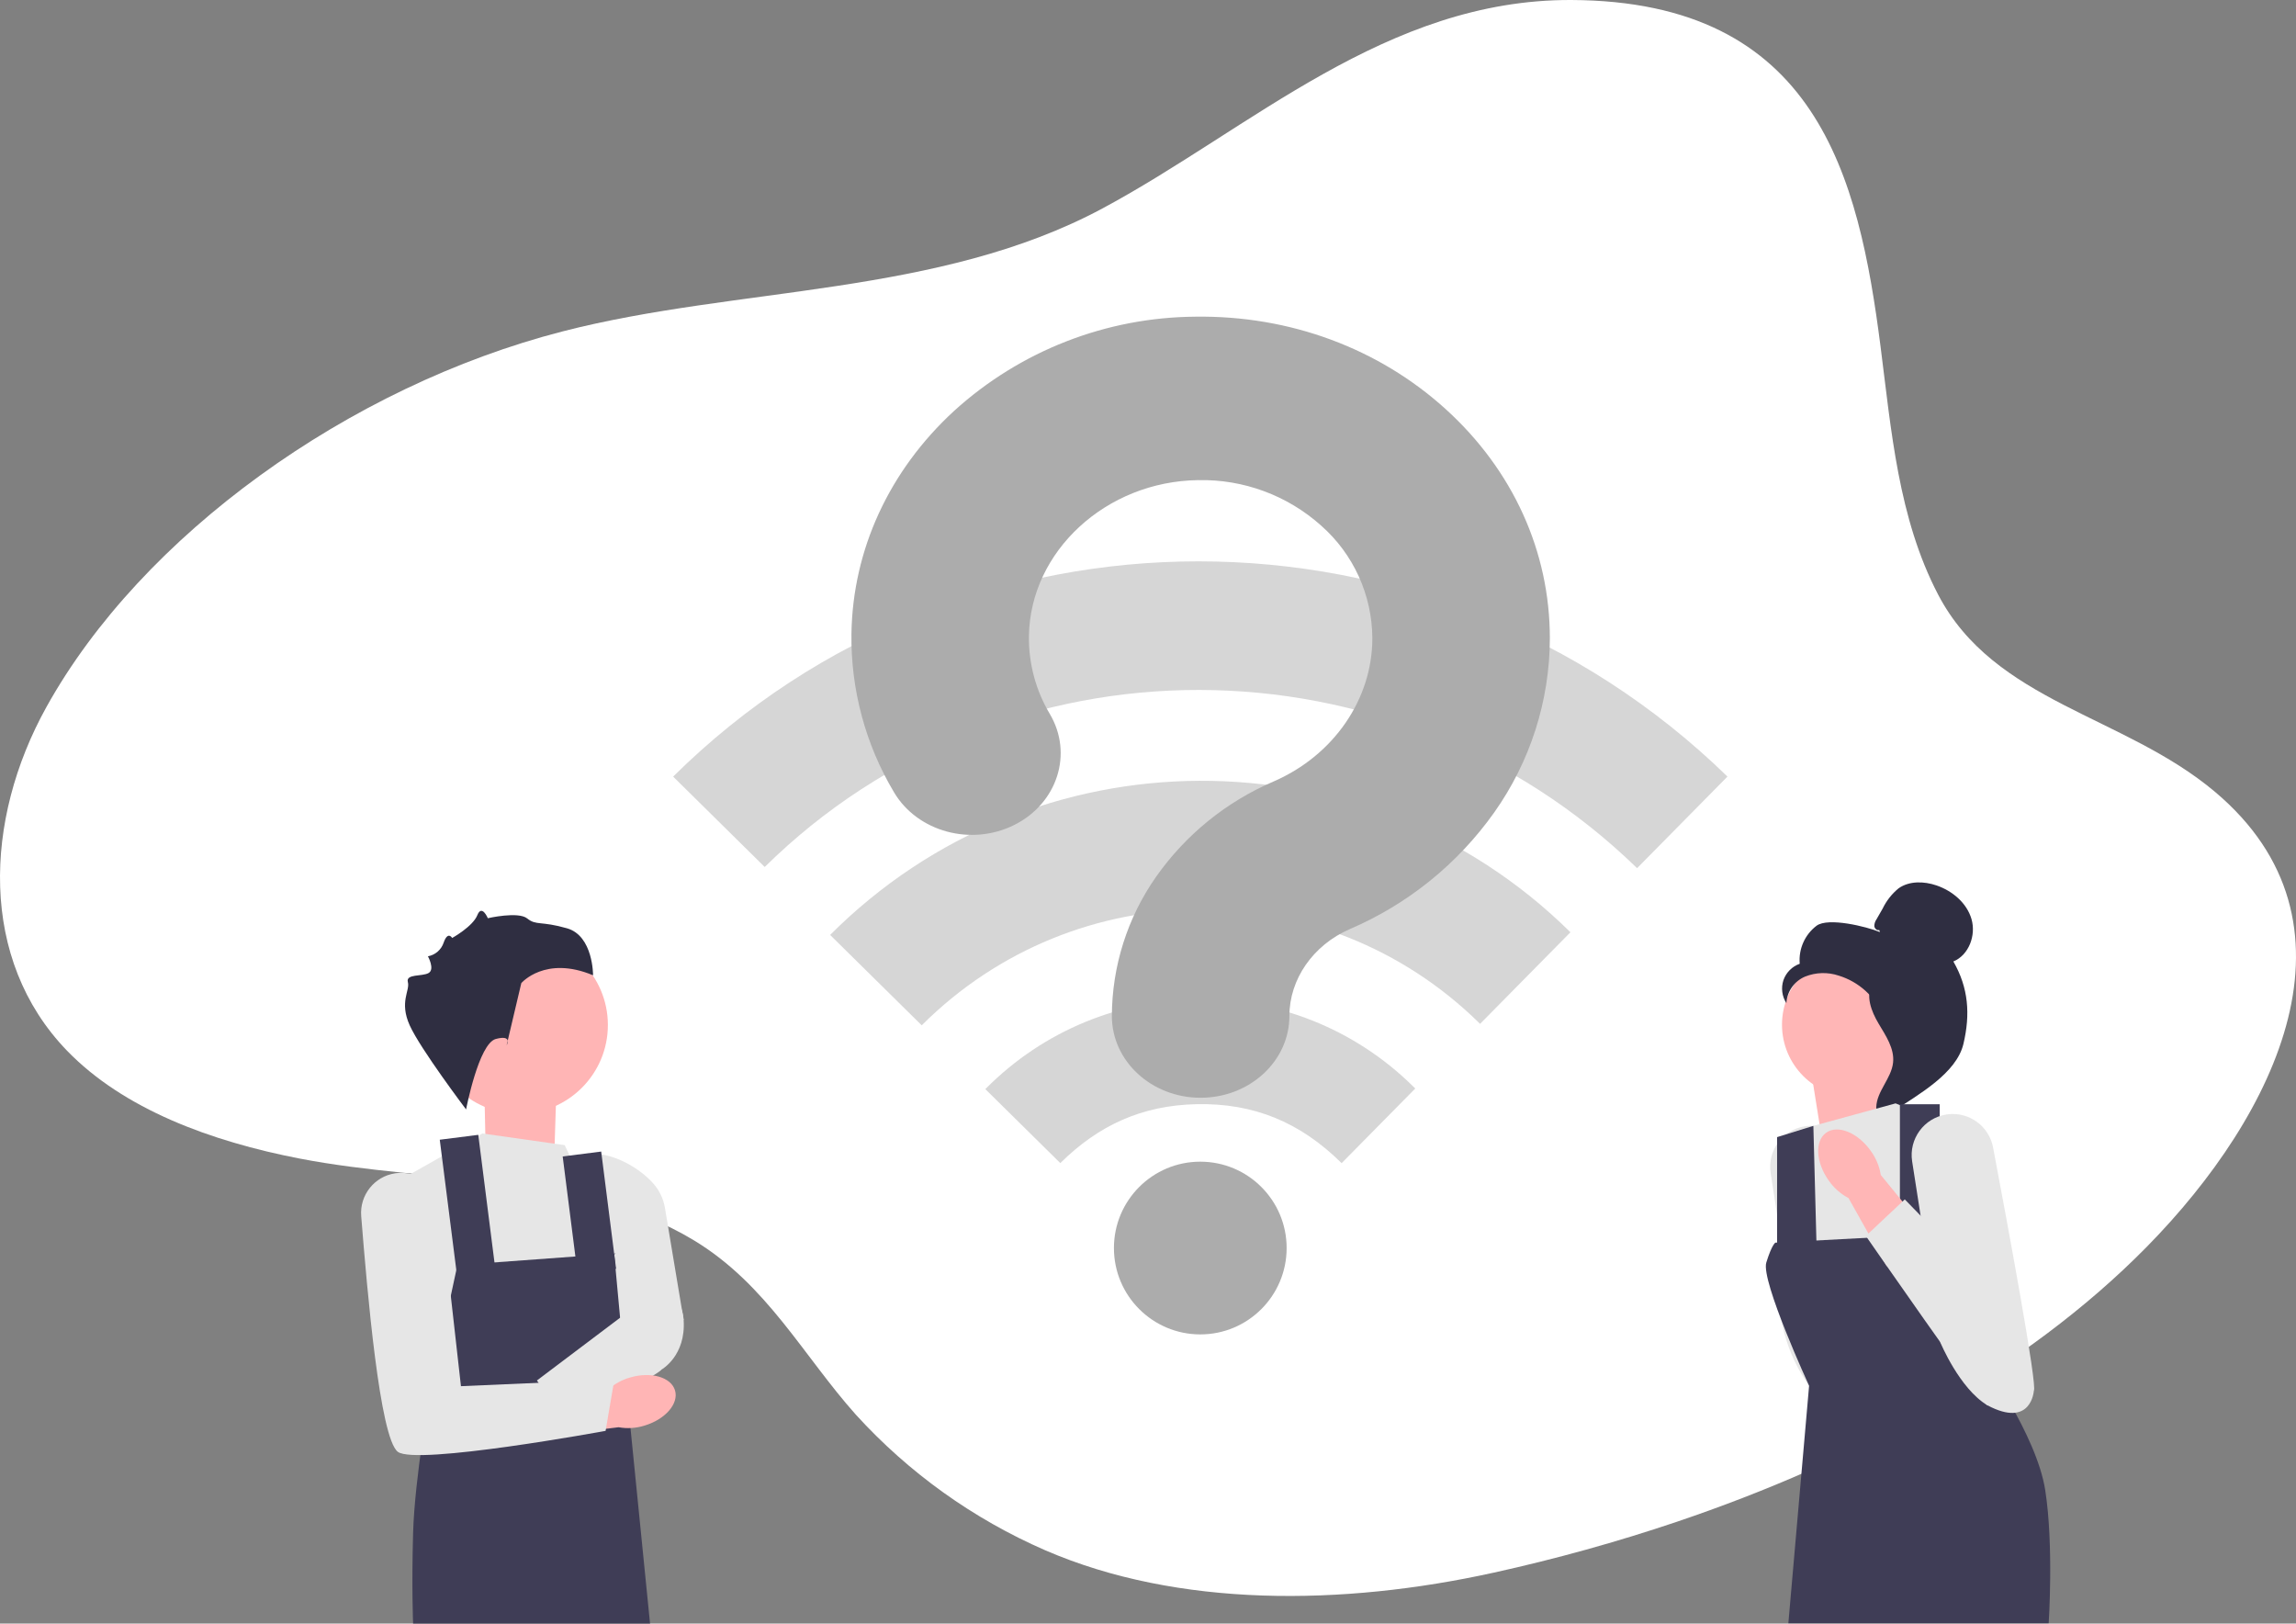
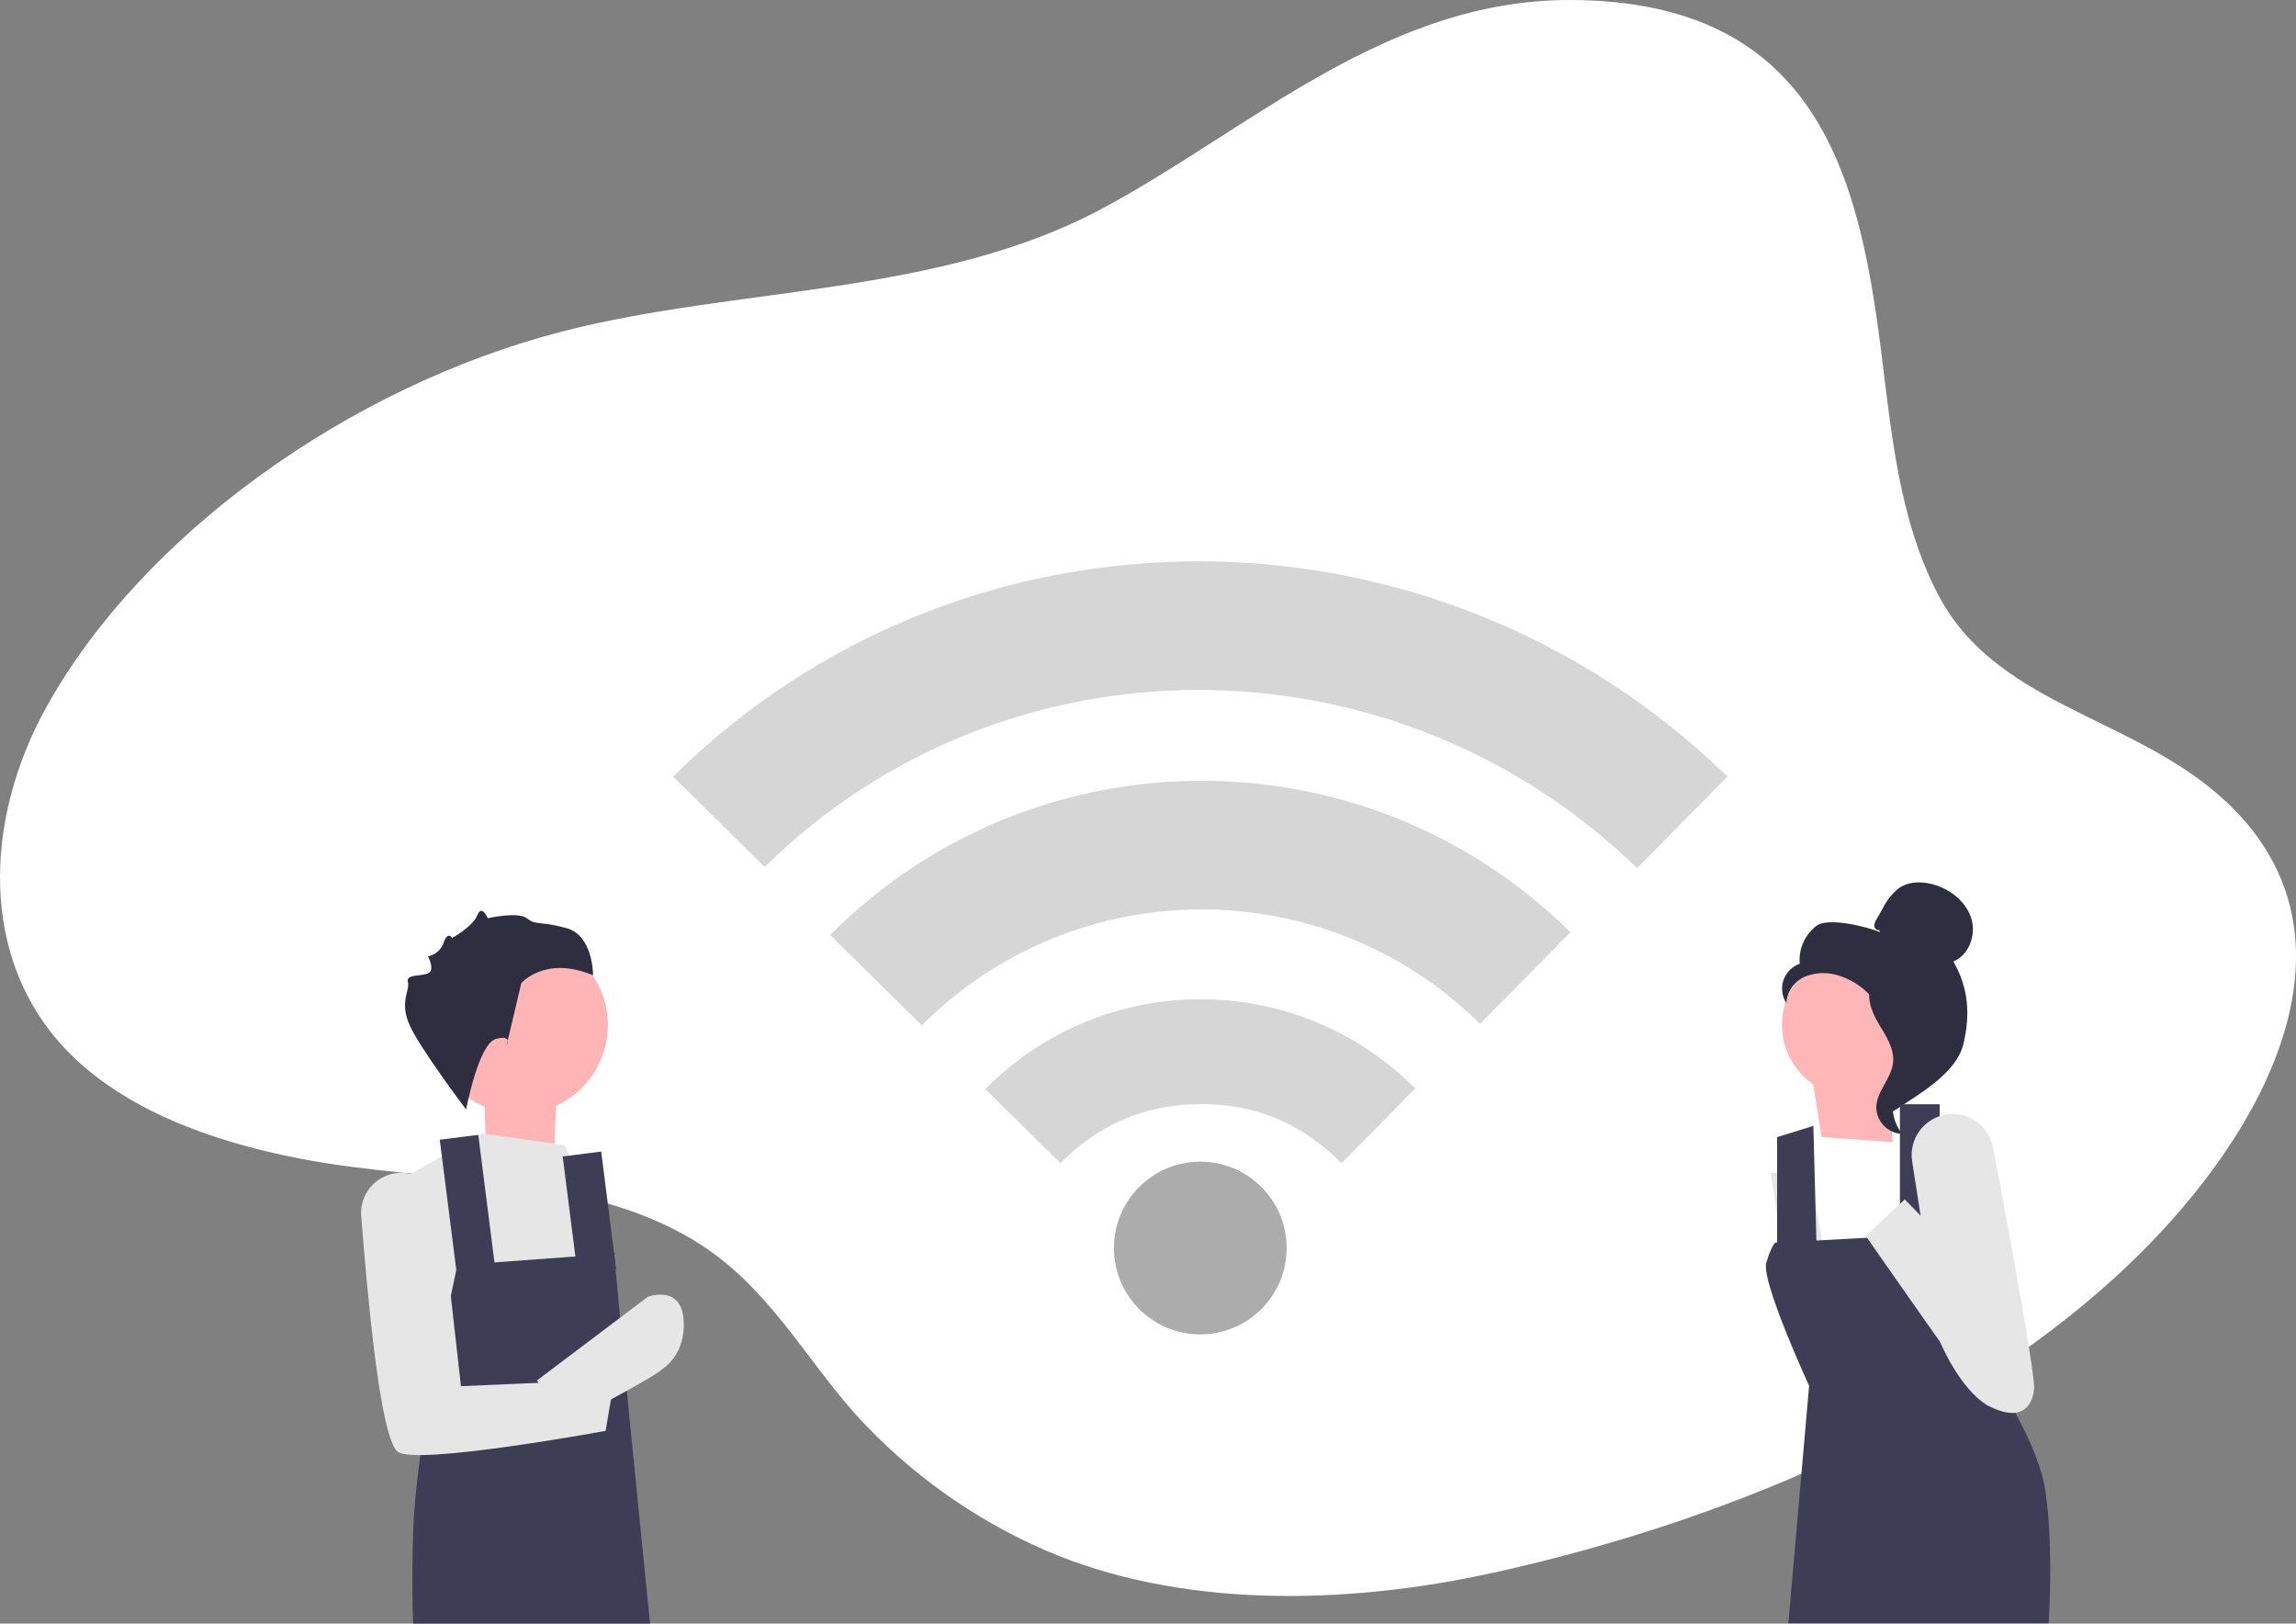
<svg xmlns="http://www.w3.org/2000/svg" id="b" data-name="レイヤー_2" viewBox="0 0 559.96 395.893">
  <rect x="0" y="0" width="559.96" height="395.893" fill="#808080" stroke="none" />
  <defs>
    <style>
      .aw {
        fill: none;
      }

      .ax {
        fill: #909090;
      }

      .ay {
        fill: #d6d6d6;
      }

      .az {
        fill: #2f2e41;
      }

      .ba {
        fill: #e6e6e6;
      }

      .bb {
        fill: #ffb6b6;
      }

      .bc {
        fill: #3f3d56;
      }

      .bd {
        fill: #ffb5b5;
      }

      .be {
        fill: #fff;
      }

      .bf {
        fill: #acacac;
      }

      .bg {
        clip-path: url(#h);
      }

      .bh {
        clip-path: url(#o);
      }

      .bi {
        fill: #a0616a;
      }
    </style>
    <clipPath id="h">
      <rect class="aw" x="164.17" y="1.175" width="257.131" height="324.21" />
    </clipPath>
    <clipPath id="o">
-       <path class="aw" d="M224.443,38.188c-4.587,2.817-49.446,31.448-48.428,36.611,1.018,5.163,13.765,86.365,13.765,86.365l50.529,105.838.554.5,17.728,16.107c8.968-8.471,20.831-13.201,33.167-13.225,14.119-.294,25.417,4.115,35.443,13.238l17.408-17.262s61.823-166.684,63.86-169.504c2.037-2.82-78.5-67.12-91.758-72.283-1.823-.71-4.8-1.02-8.6-1.02-23.811.003-79.711,12.203-83.668,14.635Z" />
-     </clipPath>
+       </clipPath>
  </defs>
  <g id="c" data-name="レイヤー_1">
    <g id="d" data-name="グループ_5693">
      <path id="e" data-name="パス_1369" class="be" d="M408.934,371.086c-14.627,4.928-29.509,9.062-44.582,12.383-36.95,8.159-77.069,8.563-109.437-5.441-17.561-7.644-33.305-18.918-46.198-33.082-12.843-14.377-21.705-31.769-39.527-42.523-27.605-16.658-63.571-13.641-96.021-19.897-21.777-4.198-43.07-12.088-56.847-26.345-21.452-22.198-20.306-56.216-4.996-83.786,23.258-41.885,73.739-78.171,125.918-91.595,42.802-11.012,91.66-8.51,131.702-30.012C305.113,31.365,338.075-.183,383.228.001c59.929.247,70.096,43.109,75.413,84.52,2.617,20.37,4.293,41.801,14.032,60.454,13.703,26.246,45.283,29.4,67.509,48.093,37.827,31.817,15.29,78.545-16.648,110.999-29.664,30.147-71.119,52.33-114.6,67.018Z" />
      <g id="f" data-name="グループ_5544">
        <g id="g" data-name="グループ_5541">
          <g class="bg">
            <g id="i" data-name="グループ_5540">
              <path id="j" data-name="パス_1243" class="ay" d="M240.862,266.118l17.728,17.494c9.364-9.257,19.934-14.065,33.167-14.364,14.119-.32,25.417,4.469,35.444,14.378l17.96-18.2-.553-.547c-29.012-28.564-75.67-28.254-104.3.693l.554.546Z" />
              <path id="k" data-name="パス_1244" class="ay" d="M382.858,227.178c-50.133-49.359-130.707-49.002-180.4.8l22.338,22.043c37.51-37.486,98.23-37.713,136.02-.51l.152.15,22.039-22.333-.149-.15Z" />
              <path id="l" data-name="パス_1245" class="ay" d="M399.263,211.696l22.039-22.333c-71.9-70.011-186.539-69.941-257.131.009l22.333,22.039c58.44-57.637,153.178-57.574,212.759.286" />
              <path id="m" data-name="パス_1246" class="bf" d="M292.732,283.268c11.631.001,21.06,9.43,21.059,21.061-.001,11.631-9.43,21.06-21.061,21.059-11.63-.001-21.058-9.429-21.059-21.059-.001-11.631,9.428-21.06,21.059-21.061h.002" />
            </g>
          </g>
        </g>
        <g id="n" data-name="グループ_5543">
          <g class="bh">
            <g id="p" data-name="グループ_5542">
              <path id="q" data-name="パス_1247" class="ax" d="M292.312,275.432c12.887,0,23.334,9.619,23.334,21.485s-10.447,21.485-23.334,21.485-23.334-9.62-23.334-21.485,10.447-21.485,23.334-21.485" />
              <path id="r" data-name="パス_1248" class="bf" d="M292.815,267.684c-11.954,0-21.646-8.923-21.646-19.93.034-12.148,3.793-23.993,10.77-33.938,7.229-10.285,17.183-18.35,28.743-23.29,14.587-6.349,24.013-20.045,24.013-34.891-.05-10.513-4.589-20.505-12.475-27.458-8.232-7.374-18.959-11.342-30.008-11.1-22.43.287-40.945,17.323-41.272,37.976-.098,6.694,1.664,13.285,5.09,19.037,5.734,9.658,1.878,21.767-8.612,27.047s-23.641,1.729-29.375-7.929c-6.981-11.701-10.578-25.111-10.388-38.735.324-20.445,9.206-39.714,25.012-54.257,16.138-14.674,37.132-22.864,58.944-22.994,22.981-.312,44.652,7.723,61.008,22.575s25.368,34.685,25.368,55.839c-.031,15.239-4.782,30.095-13.6,42.524-8.899,12.523-21.079,22.35-35.2,28.4-8.945,3.894-14.725,12.211-14.725,21.191,0,11.007-9.691,19.93-21.646,19.93" />
            </g>
          </g>
        </g>
      </g>
      <g id="s" data-name="グループ_5570">
        <g id="t" data-name="グループ_5567">
-           <path id="u" data-name="パス_1328" class="ba" d="M438.681,330.227l-6.846-44.161c-.848-5.467,2.897-10.586,8.364-11.433.118-.019.237-.035.356-.049h0c5.23-.621,10.048,2.917,11.022,8.093,3.476,18.463,10.858,58.392,9.886,59.363" />
+           <path id="u" data-name="パス_1328" class="ba" d="M438.681,330.227l-6.846-44.161h0c5.23-.621,10.048,2.917,11.022,8.093,3.476,18.463,10.858,58.392,9.886,59.363" />
        </g>
        <path id="v" data-name="パス_1329" class="bb" d="M444.259,277.236l-2.573-16.083,17.369-7.076,2.573,24.445-17.369-1.286Z" />
        <g id="w" data-name="グループ_5568">
          <circle id="x" data-name="楕円形_53" class="bb" cx="452.315" cy="249.868" r="17.712" />
          <path id="y" data-name="パス_1330" class="az" d="M458.315,226.781c-.561.194-1.146-.383-1.2-.975.012-.597.204-1.176.55-1.662l1.486-2.592c.922-1.916,2.253-3.606,3.9-4.952,2.621-1.833,6.188-1.727,9.216-.7,3.887,1.324,7.4,4.264,8.551,8.207s-.625,8.775-4.421,10.343c3.7,6.425,4.16,12.863,2.461,20.079s-10.941,12.341-17.117,16.441c-1.015-.927-1.417-4.41-.548-5.477s.233-2.623,1.235-3.564,1.315.935.736-.312c-.365-.787,1.9-1.983,1.24-2.543-3.21-2.7-3.521-7.431-5.105-11.317-1.974-4.745-5.963-8.362-10.879-9.863-2.672-.89-5.572-.803-8.186.243-2.63,1.11-4.4,3.621-4.561,6.471-1.077-1.661-1.341-3.721-.72-5.6.651-1.867,2.114-3.338,3.977-4-.316-3.589,1.232-7.089,4.1-9.27,2.835-2.106,12.193.2,15.458,1.543" />
          <path id="z" data-name="パス_1331" class="az" d="M456.337,239.568c4.405,1.375,6.886,5.917,8.92,10.059,1.172,2.389,2.377,5.008,1.821,7.61-.561,2.63-2.772,4.544-4.109,6.878-2.175,3.948-1.812,8.809.925,12.39-3.491-.161-6.253-3.014-6.3-6.509.1-3.913,3.687-7,4.1-10.891.366-3.429-1.777-6.548-3.538-9.514s-3.221-6.729-1.546-9.743" />
        </g>
-         <path id="aa" data-name="パス_1332" class="ba" d="M442.252,274.537l20.052-5.484,20.672,8.437,8.859,70.032-50.626,1.688v-11.3c-5.603-7.86-8.153-17.492-7.172-27.095l1.688-16.032,6.527-20.246Z" />
        <path id="ab" data-name="パス_1333" class="bc" d="M432.984,303.015l39.656-2.109,10.758,30.586s13.289,18.352,15.4,31.852.844,32.484.844,32.484h-63.488l5.058-57.914s-11.807-25.617-10.439-30.048,2.212-4.851,2.212-4.851h-.001Z" />
        <rect id="ac" data-name="長方形_686" class="bc" x="463.359" y="269.265" width="9.703" height="35.859" />
        <path id="ad" data-name="パス_1334" class="bc" d="M442.252,274.538l-8.846,2.743v29.532h9.7l-.854-32.275Z" />
        <g id="ae" data-name="グループ_5569">
-           <path id="af" data-name="uuid-cca3ea91-4b8f-4d88-9418-fea0098b5ff4-687" class="bb" d="M456.208,280.575c-3.171-4.427-8.026-6.378-10.843-4.361s-2.528,7.243.645,11.67c1.243,1.786,2.896,3.249,4.82,4.266l9.308,16.582,12.95-4.6-14.391-17.62c-.344-2.149-1.198-4.185-2.49-5.936l.001-.001Z" />
          <path id="ag" data-name="パス_1335" class="ba" d="M484.698,342.675c-1.6-.8-29.649-41.295-29.649-41.295l9.494-8.916,24.22,24.873-4.065,25.338Z" />
          <path id="ah" data-name="パス_1336" class="ba" d="M473.23,327.357l-6.887-44.155c-.852-5.467,2.889-10.589,8.355-11.441.118-.019.236-.035.354-.049h0c5.23-.625,10.05,2.908,11.029,8.083,3.493,18.46,10.911,58.381,9.94,59.354,0,0-.586,9.221-11.324,3.526-6.822-4.091-11.468-15.318-11.468-15.318Z" />
        </g>
      </g>
      <g id="ai" data-name="グループ_5572">
        <g id="aj" data-name="グループ_5571">
-           <path id="ak" data-name="パス_1337" class="ba" d="M166.729,321.858l-4.56-27.313c-.369-2.223-1.361-4.296-2.86-5.979-3.461-3.874-9.19-6.912-13.707-7.178h0l-1.609.2c-4.548.577-8.131,4.157-8.711,8.705-2.342,18.351-7.158,57.116-6.162,58l37.609-26.435Z" />
-         </g>
+           </g>
        <path id="al" data-name="パス_1338" class="bd" d="M135.193,281.379l.514-15.884-17.682-4.715.513,23.978,16.655-3.379Z" />
        <path id="am" data-name="パス_1339" class="ba" d="M137.726,279.235l-20.084-2.844-18.974,10.708,6.326,62.233,42.916,2.057-1.388-10.934s3.594-11.815-3.1-26.049c-6.537-13.9,3.109-16.371,3.109-16.371l-8.806-18.8h.001Z" />
        <path id="an" data-name="パス_1340" class="bc" d="M150.197,305.661l-38.646,2.832-6.655,30.928s-3.764,21.018-4.146,34.346,0,22.126,0,22.126h57.786l-5.4-53.941-3.337-36.092.398-.2Z" />
        <rect id="ao" data-name="長方形_687" class="bc" x="109.417" y="277.183" width="9.468" height="34.989" transform="translate(-36.221 16.732) rotate(-7.239)" />
        <rect id="ap" data-name="長方形_688" class="bc" x="139.008" y="281.284" width="9.468" height="28.815" transform="translate(-36.113 20.469) rotate(-7.239)" />
        <circle id="aq" data-name="楕円形_54" class="bd" cx="126.606" cy="249.942" r="21.646" />
        <path id="ar" data-name="パス_1341" class="az" d="M113.672,270.528s3.073-16.067,7.245-17.18,2.642,1.529,2.642,1.529l3.58-15.15s5.807-6.809,17.5-1.909c0,0,.064-9.612-6.342-11.453s-7.526-.62-9.711-2.4-9.612-.063-9.612-.063c0,0-1.458-3.5-2.561-.736s-6.138,5.554-6.138,5.554c0,0-1.044-1.816-2.078,1.15-.577,1.722-2.045,2.994-3.832,3.319,0,0,1.756,3.17.162,4.076s-5.61.138-5.053,2.224-2.143,4.777.443,10.528,13.755,20.511,13.755,20.511Z" />
        <path id="as" data-name="uuid-a5d71dbf-4b88-4e86-8463-d776047f9b39-686" class="bi" d="M119.749,351.097c2.071-.473,3.998-1.435,5.62-2.806l21.86-3.868-2.145-10.348-21.943,5.039c-2.07-.474-4.224-.444-6.28.085-5.165,1.254-8.7,4.934-7.906,8.22s5.63,4.933,10.793,3.678h.001Z" />
        <path id="at" data-name="パス_1342" class="ba" d="M157.985,316.228l-27.044,20.4,7.468,10.282s21.974-11.512,22.948-12.961c0,0,5.978-3.338,5.371-12.093s-8.743-5.628-8.743-5.628Z" />
-         <path id="au" data-name="uuid-f7f7485f-a1d4-48b6-9f93-907c0610bac7-688" class="bd" d="M157.13,347.64c5.1-1.5,8.456-5.343,7.5-8.588s-5.859-4.657-10.959-3.157c-2.045.571-3.924,1.624-5.479,3.07l-21.518,6.622,4.3,4.848,19.888-2.41c2.091.375,4.241.243,6.27-.384l-.002-.001Z" />
        <path id="av" data-name="パス_1343" class="ba" d="M96.392,286.099h0c-5.082.758-8.709,5.322-8.3,10.444,1.46,18.275,4.516,54.055,8.922,57.466s50.682-5.1,50.682-5.1l2.136-12.526-37.413,1.629-4.872-43.332c-.603-5.365-5.441-9.225-10.806-8.622-.116.013-.232.028-.347.045l-.002-.004Z" />
      </g>
    </g>
  </g>
</svg>